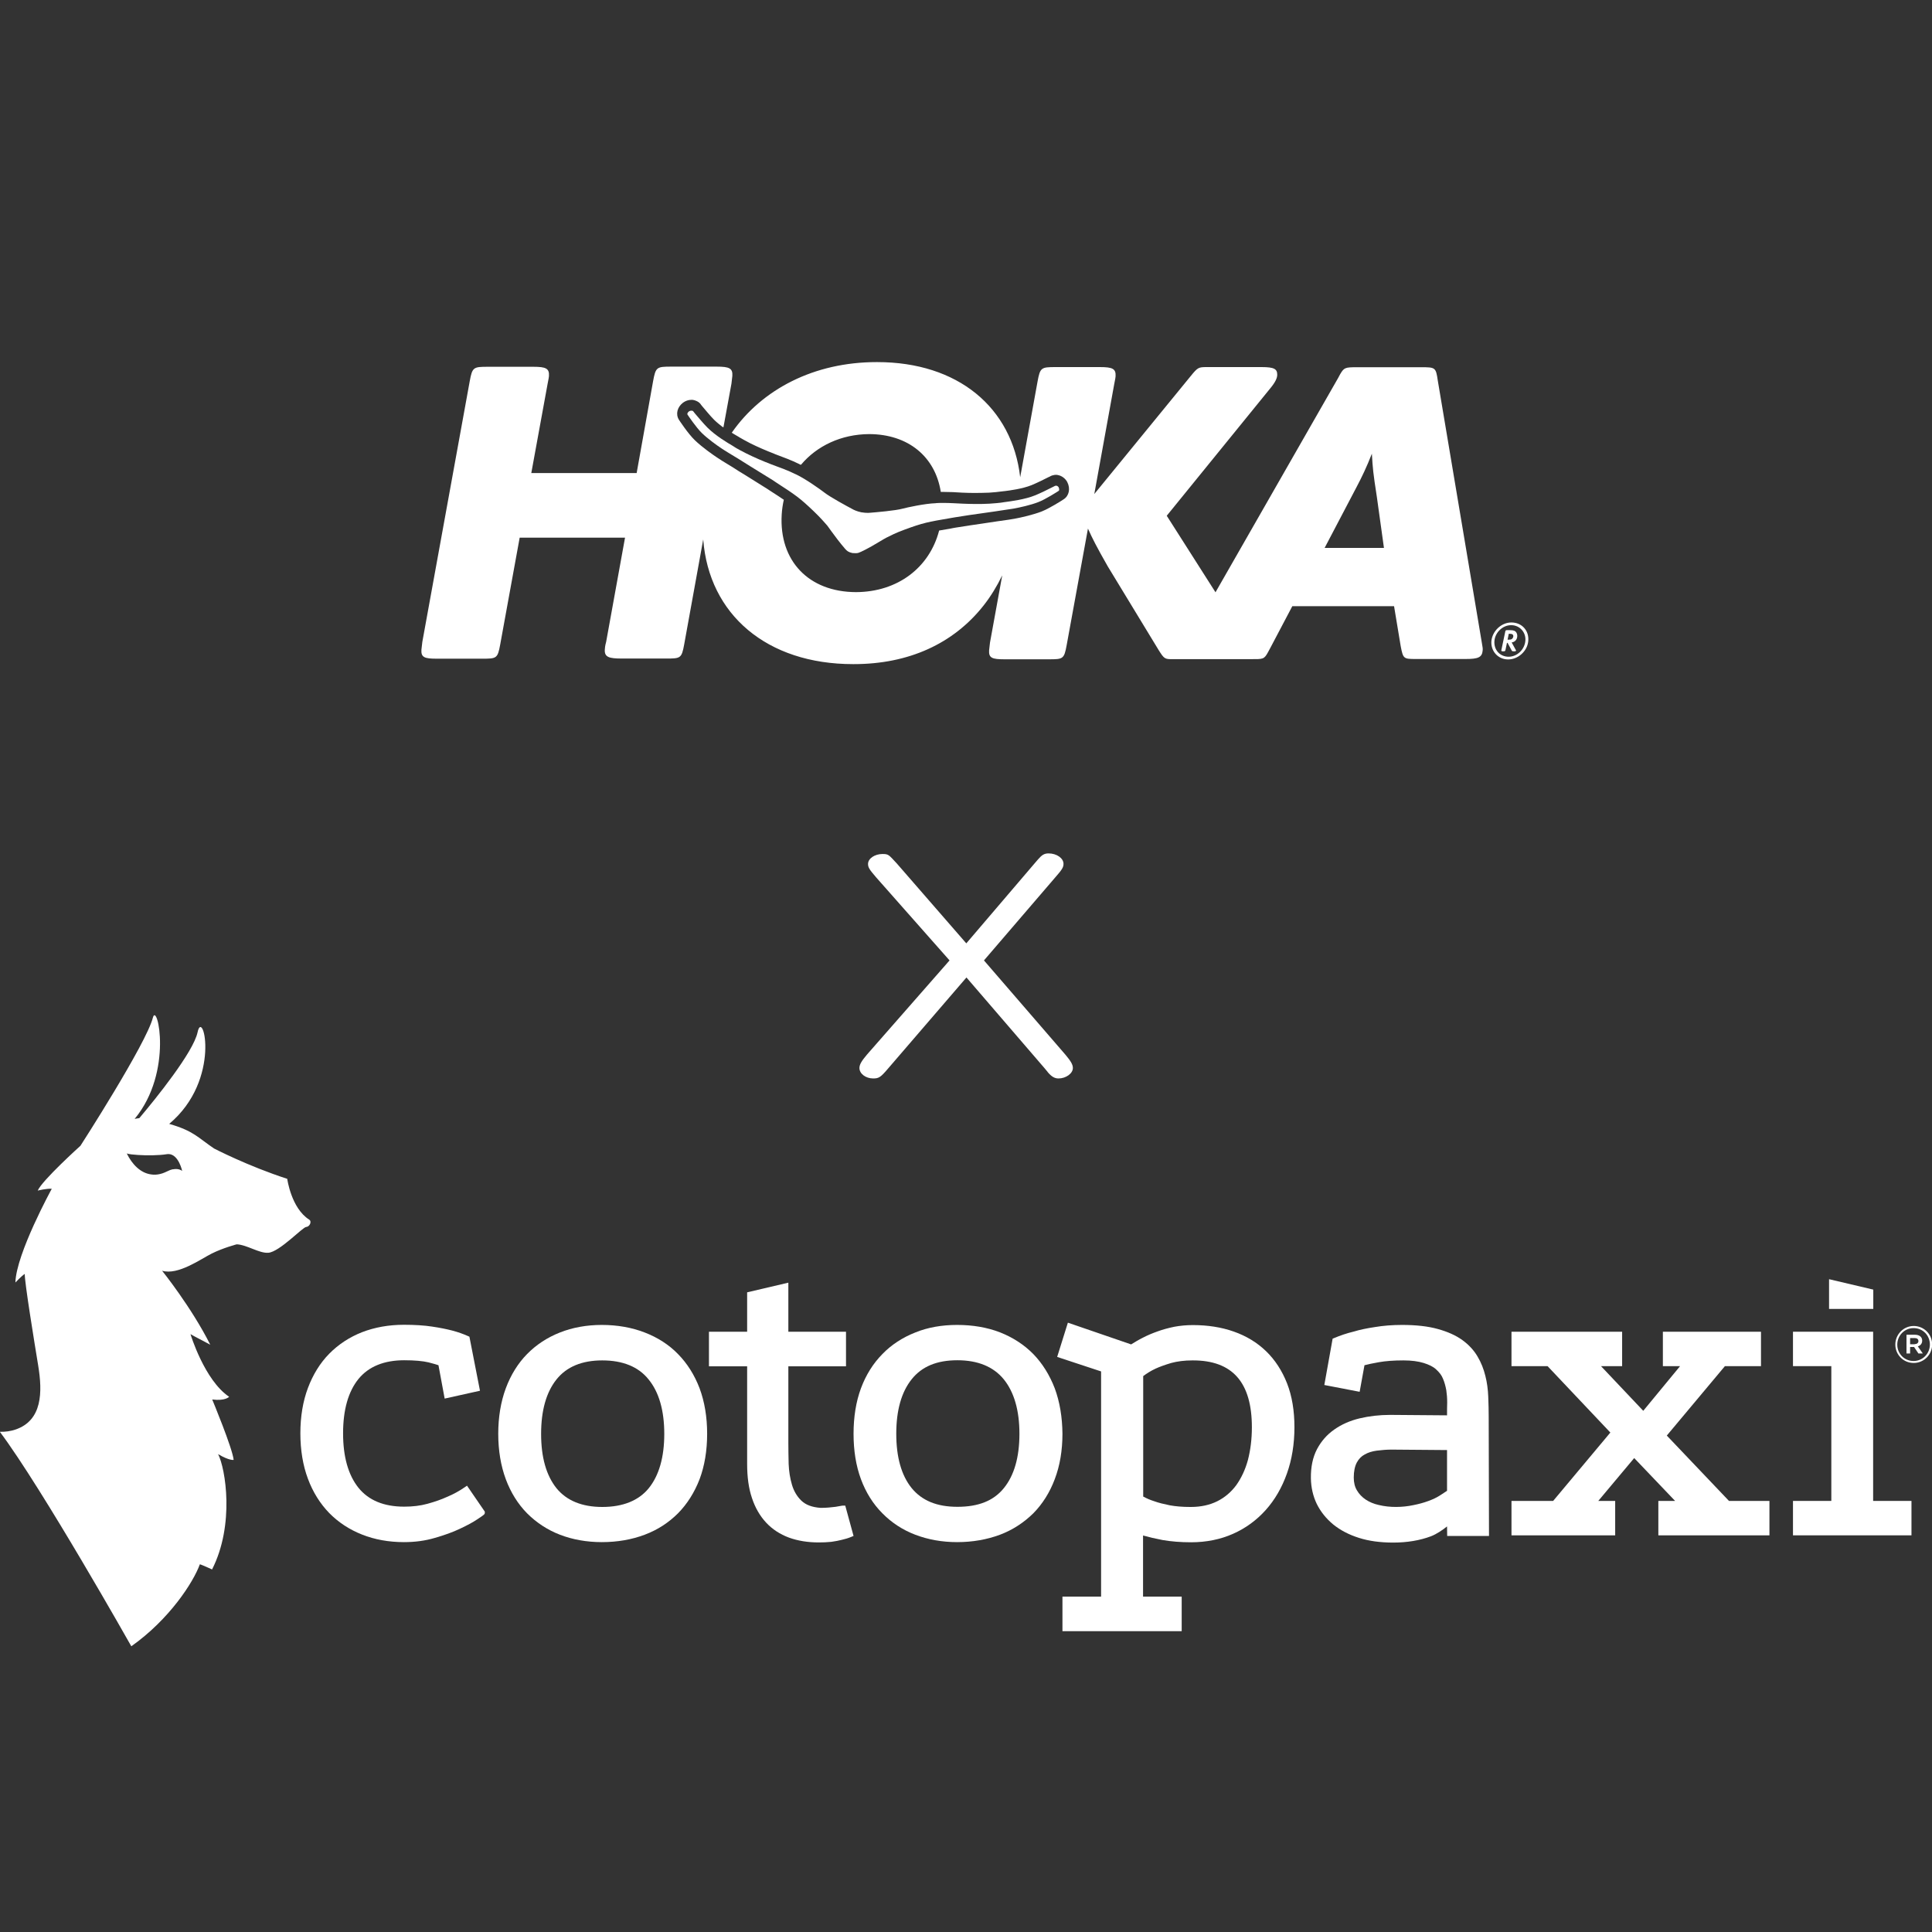
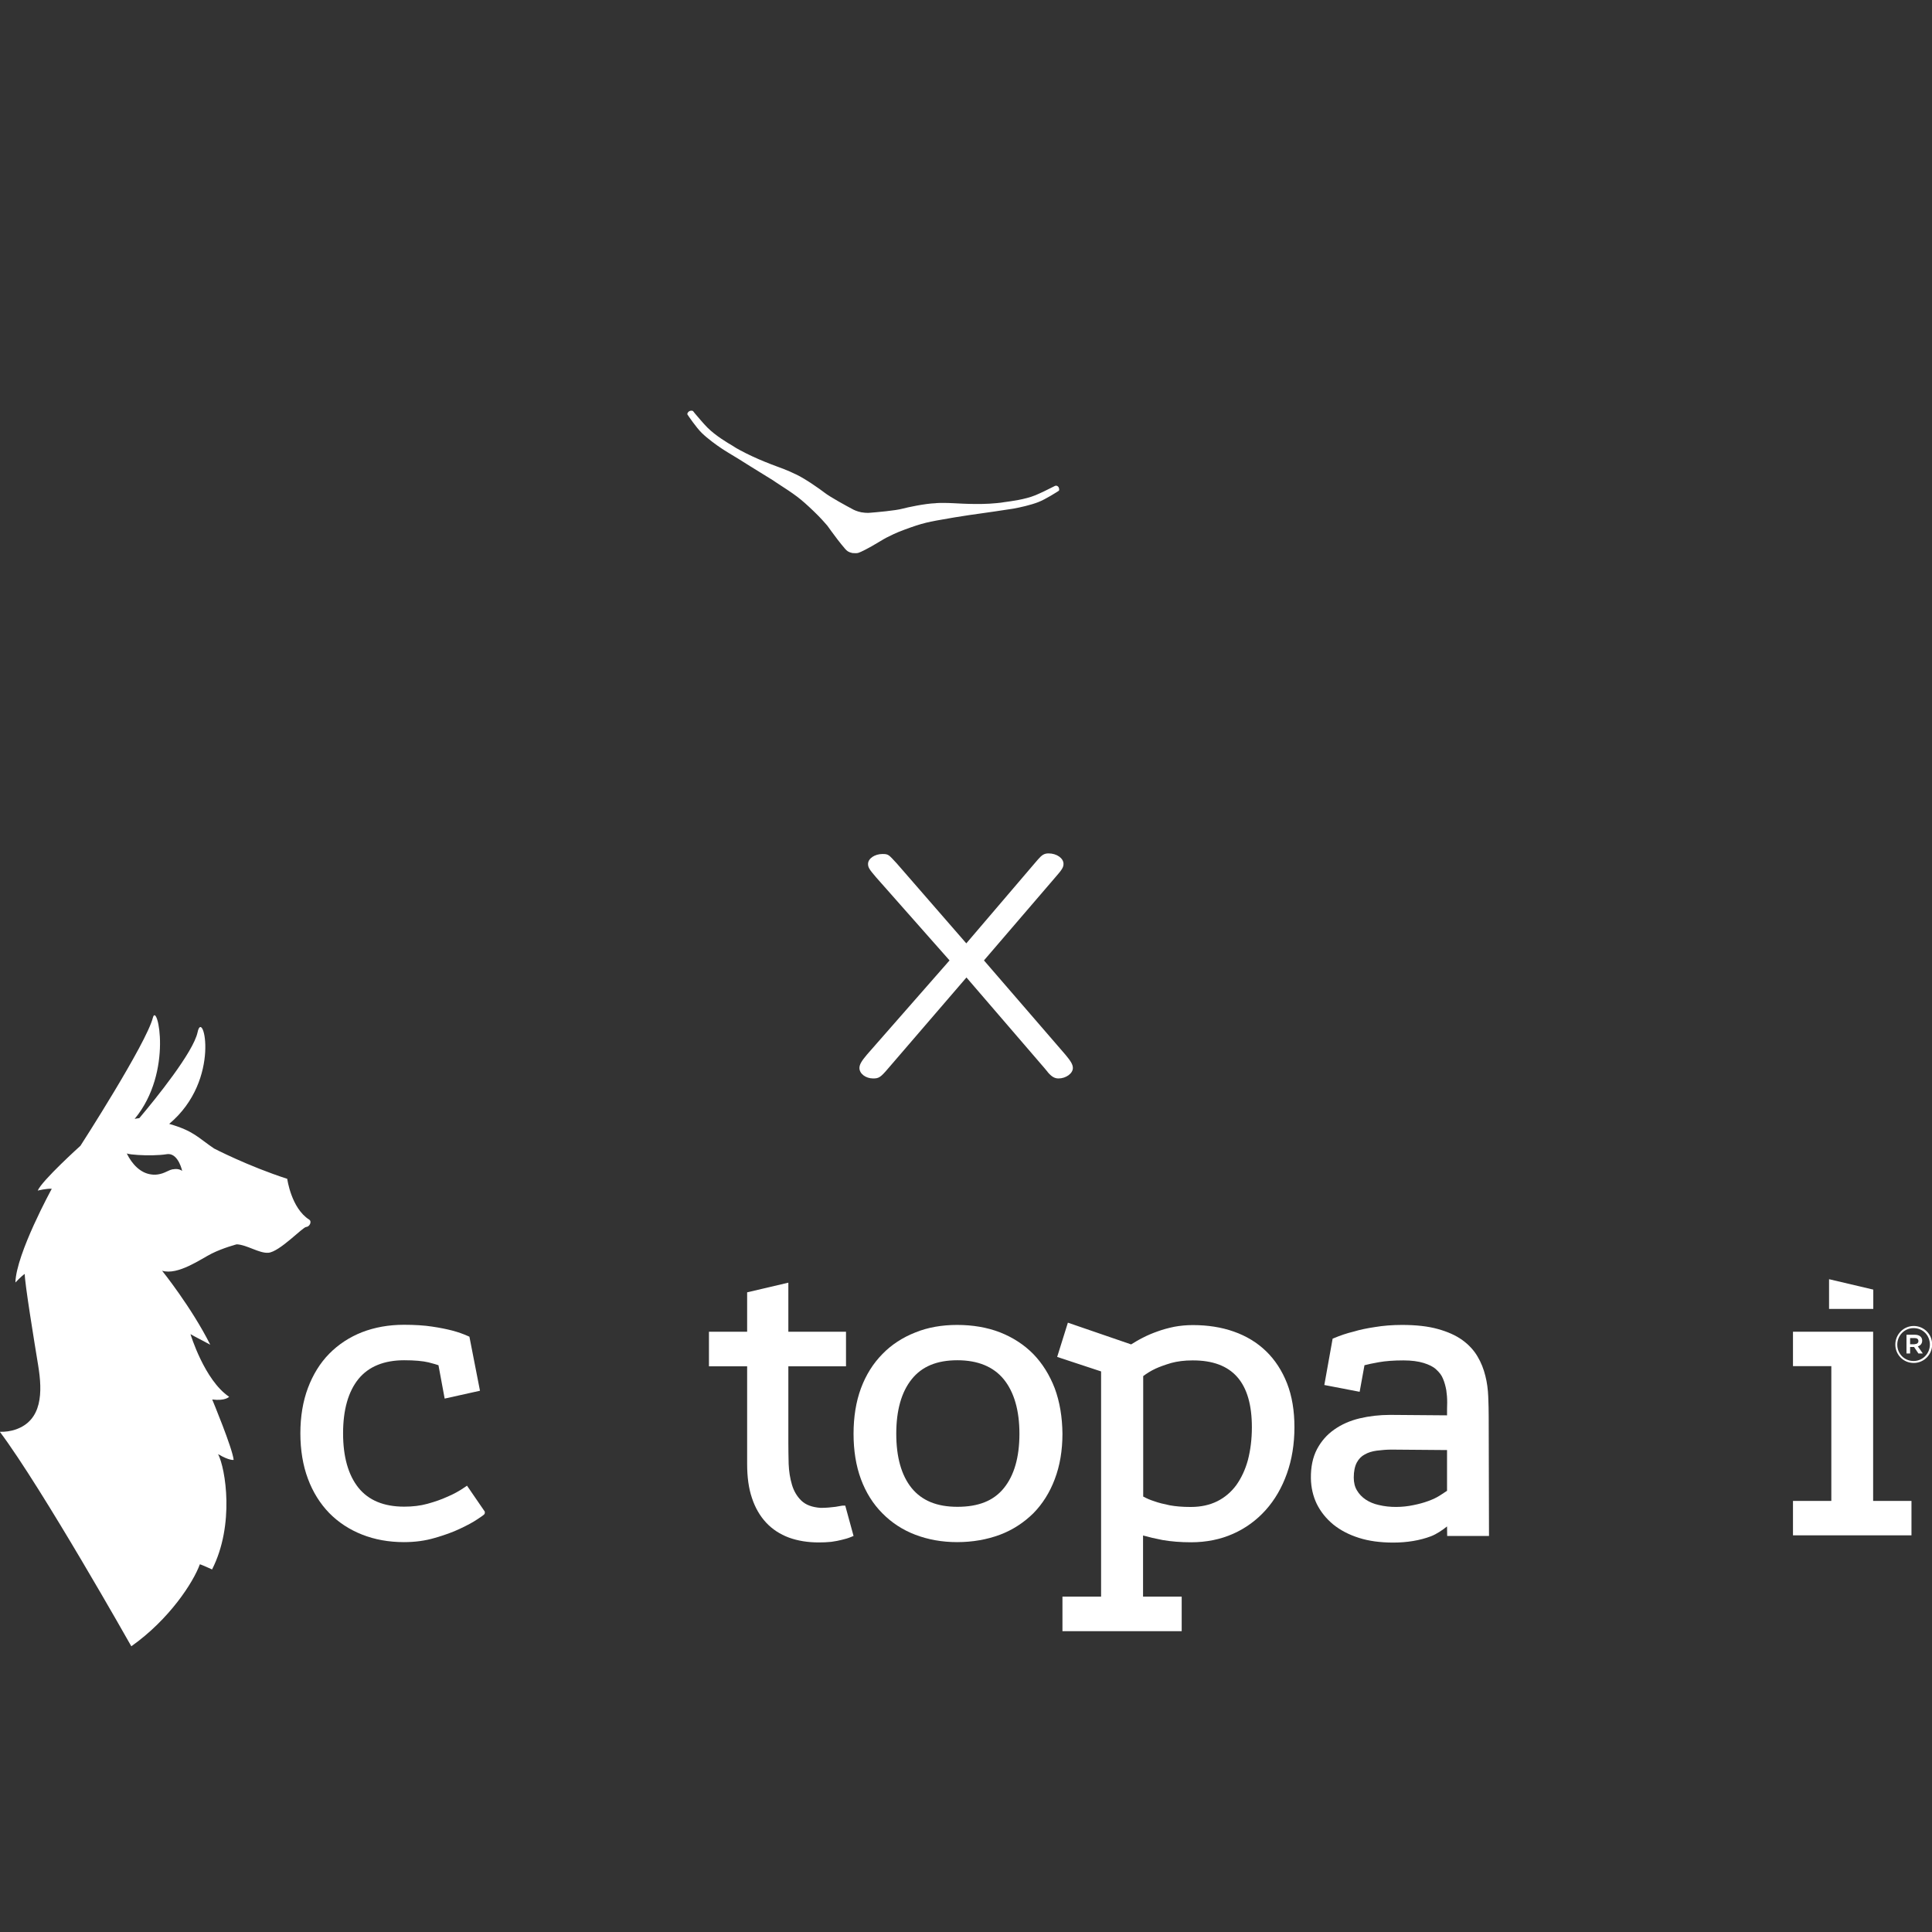
<svg xmlns="http://www.w3.org/2000/svg" version="1.1" id="Layer_1" x="0px" y="0px" viewBox="0 0 1280 1280" style="enable-background:new 0 0 1280 1280;" xml:space="preserve">
  <rect x="0" y="0" width="1280" height="1280" fill="#333333" stroke="none" />
  <style type="text/css">
	.st0{fill:#FFFFFF;}
</style>
  <g id="Cotopaxi">
    <g>
      <g>
        <polygon class="st0" points="1211.8,847.5 1211.8,867.2 1241.1,867.2 1241.1,854.4    " />
        <polygon class="st0" points="1187.9,882.3 1187.9,905.1 1213.3,905.1 1213.3,994.4 1187.9,994.4 1187.9,1017.2 1266.4,1017.2      1266.4,994.4 1241,994.4 1241,882.3    " />
-         <polygon class="st0" points="1172.3,994.4 1172.3,1017.2 1098.7,1017.2 1098.7,994.4 1109.8,994.4 1082.7,966 1058.9,994.4      1070.1,994.4 1070.1,1017.2 1001.4,1017.2 1001.4,994.4 1029,994.4 1066.9,949.1 1025.3,905.1 1001.4,905.1 1001.4,882.3      1074.7,882.3 1074.7,905.1 1060.7,905.1 1088.7,934.7 1113.1,905.1 1101.7,905.1 1101.7,882.3 1166.7,882.3 1166.7,905.1      1142.8,905.1 1104.3,951.1 1145.5,994.4    " />
        <path class="st0" d="M913.5,997.1c-3.3-0.7-6.3-2-8.7-3.6c-2.4-1.6-4.4-3.7-5.8-6.1c-1.4-2.3-2.1-5.2-2.1-8.5     c0-4.1,0.7-7.4,2-9.9c1.3-2.4,3-4.2,5.3-5.4c2.3-1.3,4.9-2.1,7.9-2.5c3.2-0.4,6.5-0.7,9.8-0.7l36.8,0.3v27c-1.4,0.9-3,2-4.9,3.2     c-1.9,1.2-4.3,2.4-7.6,3.6c-3,1.1-6.3,2-9.9,2.7C929.3,998.7,920.8,998.9,913.5,997.1 M986.3,938.5c0-3.9-0.1-8.3-0.3-13.2     c-0.2-4.9-0.8-9.4-1.9-13.7c-1.1-4.5-2.8-8.9-5.2-12.9c-2.4-4.1-5.8-7.8-10.1-10.9c-4.3-3.1-9.7-5.5-16.2-7.3     c-6.4-1.8-14.4-2.7-23.7-2.7c-6.5,0-12.6,0.5-17.9,1.4c-5.4,0.8-10.2,1.8-14.1,3c-4.6,1.1-9,2.6-13,4.3l-1,0.4l-5.5,30.7     l23.4,4.5l3.2-17.6c2.3-0.6,5.5-1.3,9.5-2c4.5-0.8,9.9-1.2,16.3-1.2c5.3,0,9.8,0.6,13.4,1.7c3.5,1.1,6.3,2.4,8.3,4.3     c2,1.8,3.6,3.8,4.5,6.1c1,2.3,1.7,4.9,2.2,7.6c0.4,2.7,0.6,5.3,0.6,8.1c-0.1,2.9-0.1,5.6-0.1,8.2v0.4l-37.6-0.3     c-7.2,0-14,0.8-20.3,2.3c-6.3,1.5-12,4-16.8,7.4c-4.9,3.4-8.7,7.8-11.5,13.1c-2.8,5.4-4.1,11.8-4,19.2c0.1,6.1,1.4,11.8,3.9,17     c2.6,5.2,6.1,9.6,10.9,13.6c4.7,3.8,10.4,6.8,17.1,8.9c6.6,2.1,14.2,3.1,22.6,3.1c9.2,0,17.7-1.4,25.1-4.2     c3.6-1.4,7.5-4,10.6-6.5l0.1,6.3h27.7L986.3,938.5z" />
        <path class="st0" d="M829.4,945.6c0,7.8-0.9,15-2.6,21.6c-1.7,6.3-4.3,11.9-7.7,16.7c-3.4,4.6-7.6,8.2-12.6,10.7     c-5,2.5-10.9,3.8-17.5,3.8h-0.5c-5.1,0-9.7-0.4-13.5-1.1c-3.9-0.8-7.3-1.6-10.3-2.7c-2.6-0.8-5.1-1.9-7.3-3.1v-79.8     c2.4-1.8,5.1-3.5,8.1-4.9c2.6-1.2,6.1-2.5,10.5-3.8c4.1-1.1,8.7-1.7,14.1-1.7h0C816.5,901.2,829.4,915.8,829.4,945.6      M852.7,916.5c-3.3-8.4-8-15.6-13.9-21.3c-5.9-5.7-13.1-10.1-21.4-13c-8.2-2.9-17.3-4.3-27.1-4.3c-4.3,0-8.4,0.4-12.2,1.1     c-3.9,0.8-7.7,1.8-11.2,3.1c-3.4,1.2-6.8,2.6-10,4.3c-2.8,1.4-5.2,2.9-7.5,4.3l-41.9-14.4l-7.1,22.7l29.1,9.6v149.2h-25.6v22.9     h79v-22.9h-25.6v-40.5c3.9,1.1,8.2,2.1,12.9,3c5.7,1,12.1,1.5,18.9,1.5c10.1,0,19.5-1.9,27.8-5.6c8.4-3.7,15.7-9.1,21.7-15.8     c6-6.7,10.7-14.8,14-24.1c3.3-9.2,5-19.6,5-30.7C857.6,934.7,856,924.9,852.7,916.5" />
        <path class="st0" d="M634.3,998.3c-13.6,0-23.5-4.1-30.3-12.4c-6.8-8.4-10.2-20.5-10.2-36c0-15.5,3.4-27.6,10.2-36.1     c6.8-8.5,16.7-12.6,30.3-12.6c13.6,0,23.9,4.3,30.7,12.6c6.9,8.5,10.4,20.7,10.4,36.1c0,15.6-3.5,27.6-10.3,36     C658.3,994.3,648.3,998.3,634.3,998.3 M698.8,919.8c-3.4-8.8-8.1-16.4-14.2-22.7c-6.1-6.2-13.5-11-22.1-14.4     c-8.6-3.3-18.1-4.9-28.4-4.9c-10,0-19.4,1.6-27.7,5c-8.4,3.3-15.8,8.1-21.8,14.3c-6.1,6.2-10.9,13.8-14.2,22.7     c-3.3,8.9-4.9,19.1-4.9,30.1c0,11.1,1.6,21.2,4.9,30.1c3.3,8.9,8.1,16.5,14.2,22.6c6.1,6.2,13.4,11,21.8,14.2     c8.4,3.2,17.7,4.9,27.7,4.9c10.3,0,19.8-1.7,28.4-4.9c8.5-3.2,15.9-8.1,22.1-14.2c6.1-6.2,10.9-13.8,14.2-22.6     c3.4-8.9,5.1-19,5.1-30.1C703.8,938.9,702.1,928.7,698.8,919.8" />
        <path class="st0" d="M565.5,1017.6l-1.7,0.7c-1.9,0.8-4,1.4-6.2,1.9c-1.8,0.5-4.1,0.9-6.8,1.3c-2.8,0.3-5.5,0.4-8.4,0.4     c-7.3,0-13.9-1.1-19.7-3.2c-5.9-2.2-11-5.5-15.1-9.9c-4.1-4.4-7.3-9.9-9.4-16.3c-2.2-6.4-3.2-14-3.2-22.6v-64.7h-25.3v-22.9H495     v-26.1l27.3-6.4v32.5h38.2v22.9h-38.2v51.2c0,4,0.1,8.6,0.2,13.5c0.2,4.9,0.9,9.4,2.2,13.8c1.2,4.1,3.3,7.7,6.2,10.5     c2.9,2.8,7.1,4.4,12.8,4.8c3.6,0,6.9-0.3,9.9-0.7c4.3-0.8,4.7-0.8,4.9-0.8h1.5L565.5,1017.6z" />
-         <path class="st0" d="M429.8,986c-6.7,8.2-17.1,12.4-30.8,12.4c-13.4,0-23.6-4.2-30.3-12.4c-6.8-8.5-10.2-20.5-10.2-36     c0-15.5,3.4-27.6,10.2-36.1c6.7-8.4,16.9-12.6,30.3-12.6c13.6,0,24,4.2,30.7,12.6c6.9,8.4,10.4,20.6,10.4,36.1     C440.1,965.5,436.6,977.6,429.8,986 M463.5,919.8c-3.4-8.9-8.2-16.5-14.3-22.7c-6-6.2-13.5-11-22.1-14.3c-8.5-3.3-18.1-5-28.4-5     c-10,0-19.4,1.7-27.7,5c-8.4,3.3-15.7,8.1-21.8,14.3c-6,6.1-10.8,13.8-14.1,22.7c-3.3,8.9-5,19.1-5,30.1c0,11.1,1.7,21.2,5,30.1     c3.3,8.9,8.1,16.5,14.1,22.6c6.2,6.2,13.5,11,21.8,14.2c8.3,3.2,17.7,4.9,27.7,4.9c10.4,0,19.9-1.7,28.4-4.9     c8.6-3.2,16-8.1,22.1-14.2c6.1-6.2,10.9-13.8,14.3-22.6c3.3-8.8,5-18.9,5-30.1C468.5,938.8,466.8,928.7,463.5,919.8" />
        <path class="st0" d="M321.2,1001.5v0.6c0,1.2-0.2,1.3-5,4.5c-2.8,1.9-6.5,3.9-11.4,6.2c-4.8,2.3-10.4,4.3-16.7,6.1     c-6.4,1.9-13.2,2.8-20.5,2.8c-10,0-19.4-1.7-27.7-5c-8.4-3.3-15.7-8.1-21.8-14.3c-6-6.2-10.8-13.8-14.1-22.7     c-3.3-8.8-5-19-5-30.1c0-11.1,1.7-21.2,5-30c3.3-8.8,8-16.5,14.1-22.7c6.1-6.2,13.4-11,21.8-14.3c8.3-3.2,17.6-4.9,27.7-4.9     c7.2,0,13.5,0.4,18.7,1.2c5.4,0.8,9.7,1.7,13.2,2.6c4.2,1.1,7.7,2.4,10.6,3.7l0.9,0.4l7,35.8l-23.4,5.2l-4.1-22.1     c-1.1-0.4-3.1-1-6.6-1.9c-3.8-0.9-9.2-1.4-16.1-1.4c-13.4,0-23.6,4.2-30.3,12.4c-6.8,8.4-10.2,20.5-10.2,36     c0,15.5,3.4,27.6,10.2,36.1c6.7,8.3,16.8,12.5,30.3,12.5c5.6,0,10.7-0.6,15.4-1.9c5.1-1.4,9.3-2.9,12.8-4.5     c4.4-1.8,8.3-4,11.8-6.4l1.6-1.1L321.2,1001.5z" />
      </g>
      <path class="st0" d="M1255.7,890.8L1255.7,890.8c0-6.7,5.4-12.3,12.2-12.3c6.8,0,12.2,5.5,12.2,12.2v0.1c0,6.6-5.4,12.2-12.2,12.2    C1261,903,1255.7,897.5,1255.7,890.8z M1278.6,890.8L1278.6,890.8c0-6-4.6-10.9-10.8-10.9c-6.1,0-10.8,5-10.8,10.9v0.1    c0,5.9,4.6,10.8,10.8,10.8C1273.9,901.7,1278.6,896.7,1278.6,890.8z M1263.1,884.3h5.6c2.7,0,4.8,1.3,4.8,3.9c0,2-1.2,3.3-2.9,3.8    l3.3,4.7h-2.9l-2.9-4.3h-2.6v4.3h-2.4V884.3z M1268.5,890.5c1.6,0,2.5-0.8,2.5-2c0-1.3-0.9-2-2.5-2h-3v4.1H1268.5z" />
    </g>
    <path class="st0" d="M114.6,774.7c-0.1,0-0.1,0-0.2,0c0,0-0.1,0-0.1,0c-1,0.2-2,0.6-3.2,1.2c-0.7,0.3-1.3,0.6-2,0.9   c-1,0.4-2,0.8-3,1c-2.1,0.5-4,0.6-5.9,0.3c-7.1-0.9-12.7-6.7-16.2-13.9c0,0,0,0,0,0c0,0,0,0,0,0c1.5,0.5,4.2,0.8,7.5,1   c6,0.4,13.9,0.3,18.9-0.5c0.5-0.1,0.9-0.1,1.4-0.1c6.6,0.3,8.9,11.2,8.9,11.2S118.7,773.9,114.6,774.7 M204.8,808   c-11.9-7.6-14.5-27-14.5-27c-26-8.4-48.5-20.1-48.5-20.1c-10.8-7.3-13.4-11.6-29.7-16.3h0v0c35-29.3,22.3-77.5,18.8-60.7   c-2.8,13.2-27.7,44-38.6,56.9c-0.7,0-2.4,0.4-3.1,0.5c25.9-31.2,14.9-77.9,12.1-67.1c-4.4,17.3-48,84.9-48,84.9s-25.5,23-28.3,29.7   c0,0,6-1.5,9.3-1.2c0,0-23.6,43-24.1,62.1c0,0,3.9-4.2,6.2-5.7c-0.1,5.8,6.4,45.4,8.9,60.7c2.9,17.6,2.8,36.3-15,42.4   c-3.3,1.1-6.8,1.6-10.4,1.5c28.1,37.5,87.1,142.1,87.1,142.1c25.2-17.8,41.1-42.4,45.4-54.3c0.7,0,8.1,3.4,8.1,3.4   c15.1-29.7,8.9-66.9,4-76.4c7.6,4.5,10.3,3.8,10.3,3.8c-0.8-7.8-14.2-40-14.2-40c8.8,1.1,11.2-1.8,11.2-1.8   c-16.4-11-25.6-41.5-25.6-41.5c3.8,2.2,5.7,3,13.1,7c-12.5-24.9-31.9-49-31.9-49c10.6,3.2,26-8,32.9-11.4   c7.4-3.7,16.5-6.1,16.5-6.1c6.6,0.2,14.8,6,20.9,5.6c7.5-0.5,23.1-17.3,25.2-17.1C205.2,812.7,206.8,809.2,204.8,808" />
  </g>
  <path id="X" class="st0" d="M629.1,636.3l-54.8,62.5c-3.7,4.4-4.9,6.6-4.9,8.8c0,3.7,4.1,6.9,9.1,6.9c3.7,0,4.9-0.7,9.9-6.6  l51.9-60.3l51.9,60.3c0.8,1.1,1.6,1.8,2.1,2.6c2.5,2.9,4.5,4,7,4c4.9,0,9.5-3.3,9.5-6.9c0-2.2-1.2-4.4-4.9-8.8l-54-62.5l47.4-55.2  c4.5-5.1,5.3-6.6,5.3-8.8c0-3.7-4.5-6.9-9.9-6.9c-2.9,0-4.5,1.1-7,4l-2.5,2.9L640.2,625l-46.1-53c-5.4-5.8-5.4-6.2-9.5-6.2  c-4.9,0-9.5,2.9-9.5,6.6c0,2.2,0.8,3.6,5.3,8.8L629.1,636.3z" />
  <g>
    <path class="st0" d="M566.7,366.5c0,0,0.1,0,0.1,0c0.1,0,0.2,0,0.3,0c1.3,0,2.2-0.4,3.5-1c4.5-2.1,9.6-5.1,12.7-7   c1.7-1,3-1.8,3.8-2.2l0.6-0.3c2.2-1.1,5.6-2.9,11.6-5.1c12.2-4.5,15.4-5.1,30.7-7.7l2.3-0.4c7.3-1.2,12.9-2,17.3-2.6   c3.7-0.5,6.5-0.9,9.1-1.3c0.1,0,10.2-1.5,12.6-1.9c4.5-0.8,11.6-2.4,16.5-4.3c5-1.9,13-7.1,13.6-7.5c0.6-0.4,0.3-1.6,0-2.3   c-0.2-0.4-0.8-1-1.4-1.1l-0.2,0l-0.2,0l-0.2,0l-0.4,0.1c-0.2,0.1-0.8,0.4-1.6,0.8c-2.5,1.3-7.8,3.9-11.4,5.4   c-7.1,2.9-16.5,4-20,4.5c-0.6,0.1-1.1,0.1-1.3,0.2c-1.5,0.3-6.9,0.8-9.1,0.9c-3,0.2-6.3,0.2-9.6,0.2c-2.7,0-5.4-0.1-8-0.2   c-4.5-0.2-8.9-0.5-12.7-0.5c-0.1,0-0.1,0-0.2,0c-0.1,0-0.1,0-0.2,0c-1.5,0-2.9,0-4.3,0.1l-0.8,0.1c-6.9,0.2-18.9,2.8-21.8,3.6   c-4.7,1.3-17.6,2.4-21.4,2.7c-0.4,0-0.9,0.1-1.5,0.1c-1.2,0-2.7-0.1-4.5-0.4c-2.9-0.6-5-1.6-6-2.2c-3.4-1.8-14.7-7.9-18.6-11   c-2.3-1.8-12.4-9-18.6-11.9l-0.7-0.3c-4.3-2.2-9.9-4.2-15.8-6.4c-5.5-2.1-11.5-4.7-16.5-7.2c-2-1-6.8-3.5-8-4.4   c-0.2-0.1-0.6-0.4-1.1-0.7c-3.1-1.8-11.2-6.6-16.6-12c-2.7-2.7-6.5-7.3-8.4-9.5c-0.6-0.7-1-1.2-1.1-1.4l-0.6-0.3l-0.3,0   c0,0-0.1,0-0.1,0l-0.3,0c-0.6,0-1.2,0.3-1.5,0.5c-0.6,0.5-1.3,1.4-0.9,2.1c0.4,0.6,5.7,8.5,9.5,12.2c3.8,3.7,9.7,8,13.5,10.5   c2,1.4,10.8,6.6,10.9,6.7c2.2,1.4,4.7,3,7.8,4.9c3.9,2.4,8.6,5.3,14.9,9.2l1.9,1.3c13.1,8.5,15.8,10.3,25.2,19.3   c4.6,4.4,7,7.3,8.7,9.2l0.4,0.5c0.6,0.8,1.5,2,2.6,3.6c2.1,2.9,5.7,7.7,8.9,11.4c1.4,1.6,2.3,2.3,4.9,2.9h0   C565.4,366.4,566.1,366.5,566.7,366.5" />
-     <path class="st0" d="M999.5,423.8h-0.7l0.8-3.9h0.7c1.7,0,2.4,0.6,2.3,1.8c-0.1,0.6-0.4,1.2-0.9,1.6   C1001.2,423.7,1000.6,423.8,999.5,423.8 M1005.2,421.7c0.1-0.9-0.1-1.8-0.5-2.5c-0.7-1.2-1.8-1.7-4.1-1.7h-2.3   c-0.6,0-0.8,0.2-1,0.8l-2.6,12.4c0,0.1,0,0.2,0,0.2c-0.1,0.4,0.2,0.6,0.7,0.6h1c0.6,0,0.8-0.2,1-0.8l1-4.8h0.4l2.7,5   c0.3,0.5,0.4,0.6,1.1,0.6h1.2c0.3,0,0.5-0.2,0.6-0.5c0-0.1,0-0.2-0.1-0.3l-2.8-5.1l0.2,0C1003.7,425.3,1005.1,423.7,1005.2,421.7" />
-     <path class="st0" d="M877.6,363l21.1-40.2c3.6-6.8,6.7-13.3,10.2-22.2c0.6,10,0.8,12.4,3.3,28.6l4.7,33.8H877.6z M952.6,252.3   c-1.3-8.9-1.6-9-11-9h-0.4h-41.7h-0.4c-7.9,0-8.6,0.2-11.2,4.6l-1.4,2.6l-81.2,141.9L773,341.7l68.9-84.8c3.1-3.8,4.3-6.5,4.3-8.6   c0-3.8-1.9-5.1-10.4-5.1h-0.4H802c-1,0-1.8,0-2.5,0c-5.5,0-6,0.3-10.5,5.8l-64,78.3l13.2-72.8c0.8-4.1,0.8-4.1,0.9-5.2   c0.3-5-2-6.1-10.4-6.1h-0.4h-28.5h-0.4c-9.6,0-10.3,0.3-12,9.6l-11.5,63.4c-5.3-46.4-41.4-76.3-94.7-76.3c-0.1,0-0.1,0-0.2,0   c-0.1,0-0.2,0-0.2,0c-41.4,0-75.9,17.9-96,46.8c1.2,0.7,2.4,1.5,3.7,2.2c0.6,0.3,1,0.6,1.2,0.7c0,0,0.1,0.1,0.1,0.1   c0.9,0.6,5.2,2.9,7.3,4c4.8,2.4,10.6,4.9,15.8,6.9l0.4,0.2c5.9,2.2,11.5,4.3,15.9,6.5l0.6,0.3c0.2,0.1,0.3,0.2,0.5,0.3   c0,0,0.1-0.1,0.1-0.1c0.1,0,0.2,0.1,0.3,0.1c10.5-12.5,26.6-20.2,45.2-20.3c25.8,0.1,43.7,14.9,47.4,38.3c0.1,0,0.3,0,0.4,0   c0,0,0,0,0,0c0.3,0,0.7,0,1,0c4.2,0,8.9,0.2,12.9,0.5c2.5,0.1,5.2,0.2,7.9,0.2c0.1,0,0.1,0,0.2,0c0.1,0,0.1,0,0.2,0   c3.2,0,6.5-0.1,9.4-0.2c2.2-0.1,7.2-0.6,8.2-0.8c0.1,0,0.1,0,0.2,0c0.3-0.1,0.9-0.1,1.6-0.2l0.1,0c3.3-0.4,11.9-1.5,18.1-4   c3.4-1.4,8.7-4,11-5.2l1.1-0.5l0.5-0.3c0.6-0.3,1.2-0.5,1.9-0.6l0.4-0.1c0.4-0.1,0.7-0.1,1.1-0.1c0.2,0,0.4,0,0.6,0l0.2,0   c0.1,0,0.2,0,0.4,0.1c3.1,0.5,5.3,2.7,6.3,4.5c0,0.1,0.1,0.1,0.1,0.2c2.2,4.3,1.2,9.1-2.4,11.4c-1.2,0.8-9.3,6-14.9,8.2   c-5.3,2-12.8,3.8-17.8,4.7c-1.5,0.3-5.5,0.9-9.9,1.5c-1.4,0.2-2.4,0.3-2.7,0.4c0,0-0.1,0-0.1,0c-2.6,0.4-5.6,0.8-9.3,1.4   c-4.1,0.6-9.8,1.4-17.1,2.6l-2.2,0.4l-0.4,0.1c-3.2,0.6-5.9,1-8.1,1.4c-6.4,24.6-27.5,40.7-55.1,40.8c-31.3-0.1-51-20.7-49.2-51.4   c0.2-3.4,0.7-6.7,1.4-9.8c-2.4-1.6-5.2-3.5-9-5.9l-1.8-1.2c-6.3-4-11-6.9-14.7-9.2c-3.3-2-5.8-3.5-8-5l-1.3-0.8   c-4.2-2.5-8.2-5-9.6-6c-2.1-1.4-9.4-6.4-14.5-11.3c-4.7-4.5-10.5-13.5-10.6-13.6c-2.3-3.7-1.1-8.4,2.7-11.3   c1.6-1.2,3.6-1.9,5.6-1.9c0.1,0,0.3,0,0.4,0l0.3,0c0.9,0.1,1.9,0.4,2.7,0.8l0.6,0.3c0.8,0.4,1.6,1.1,2.1,1.8l0.2,0.3   c0.2,0.3,0.5,0.6,0.8,1c1.8,2.1,5.4,6.5,7.9,9c1.6,1.6,3.6,3.2,5.9,5l0-0.3c0.1,0.1,0.2,0.2,0.3,0.3l5.3-28.9l0.6-5.2   c0.3-5-2-6.1-10.4-6.1h-0.4h-29.3h-0.4c-9.6,0-10.3,0.3-12,9.6l-10.9,60.9h-69.8l10.8-59.1c0.8-4.1,0.8-4.1,0.9-5.2   c0.3-5-2-6.1-10.4-6.1h-0.4h-29.3h-0.4c-9.6,0-10.3,0.3-12,9.6l-31.4,172.7l-0.6,5.2c-0.3,5,2,5.9,10.1,5.9h0.4h29.3h0.4   c9.6,0,10.3-0.1,12-9.4l12.9-70.8h69.8l-12.5,69c-0.8,2.9-0.8,4.1-0.9,5.2c-0.3,5,2.8,5.9,11.3,5.9h0.4h28.5h0.4   c9.6,0,10.3-0.1,12-9.4l12.6-69.5c3.8,49.7,42.1,82.6,99.3,82.6c0.1,0,0.1,0,0.2,0c0.1,0,0.1,0,0.2,0c36.4,0,66.1-13.5,86.1-38.9   c4.7-6,8.8-12.7,12.3-19.9l-8.1,44.5l-0.6,5.2c-0.3,5,2,5.9,10.1,5.9h0.4h28.5h0.4c9.6,0,10.3-0.1,12-9.4l14.1-77.2   c3,6.7,5.7,12,13.1,25l33.8,55.6c3.6,5.7,4,6,9.5,5.9c0.8,0,1.7,0,2.8,0h14.4h0.4h21.8h0.4h11.3h0.4c8.2,0,8.8,0.2,11.5-4.8   l1.4-2.6l14.6-27.7h67.4l4.4,26.5c1.6,8.3,1.9,8.5,9.8,8.5c0.4,0,0.8,0,1.2,0h0.4h31.2h0.4c8.2,0,10.9-1,11.3-5.6   c0.1-1.5,0.1-1.5-0.7-6.1L952.6,252.3z" />
-     <path class="st0" d="M999.5,435.1c-5.8,0-9.9-4.6-9.4-10.5c0.5-5.7,5.5-10.4,11-10.4h0.2c5.5,0,9.8,4.7,9.3,10.3   C1010.1,430.4,1005.1,435.1,999.5,435.1 M1001.3,412.4c-6.6,0-12.5,5.6-13.2,12.2c-0.6,6.8,4.4,12.3,11.1,12.3   c6.6,0,12.7-5.5,13.3-12.1C1013.2,417.8,1008.3,412.4,1001.3,412.4" />
  </g>
</svg>